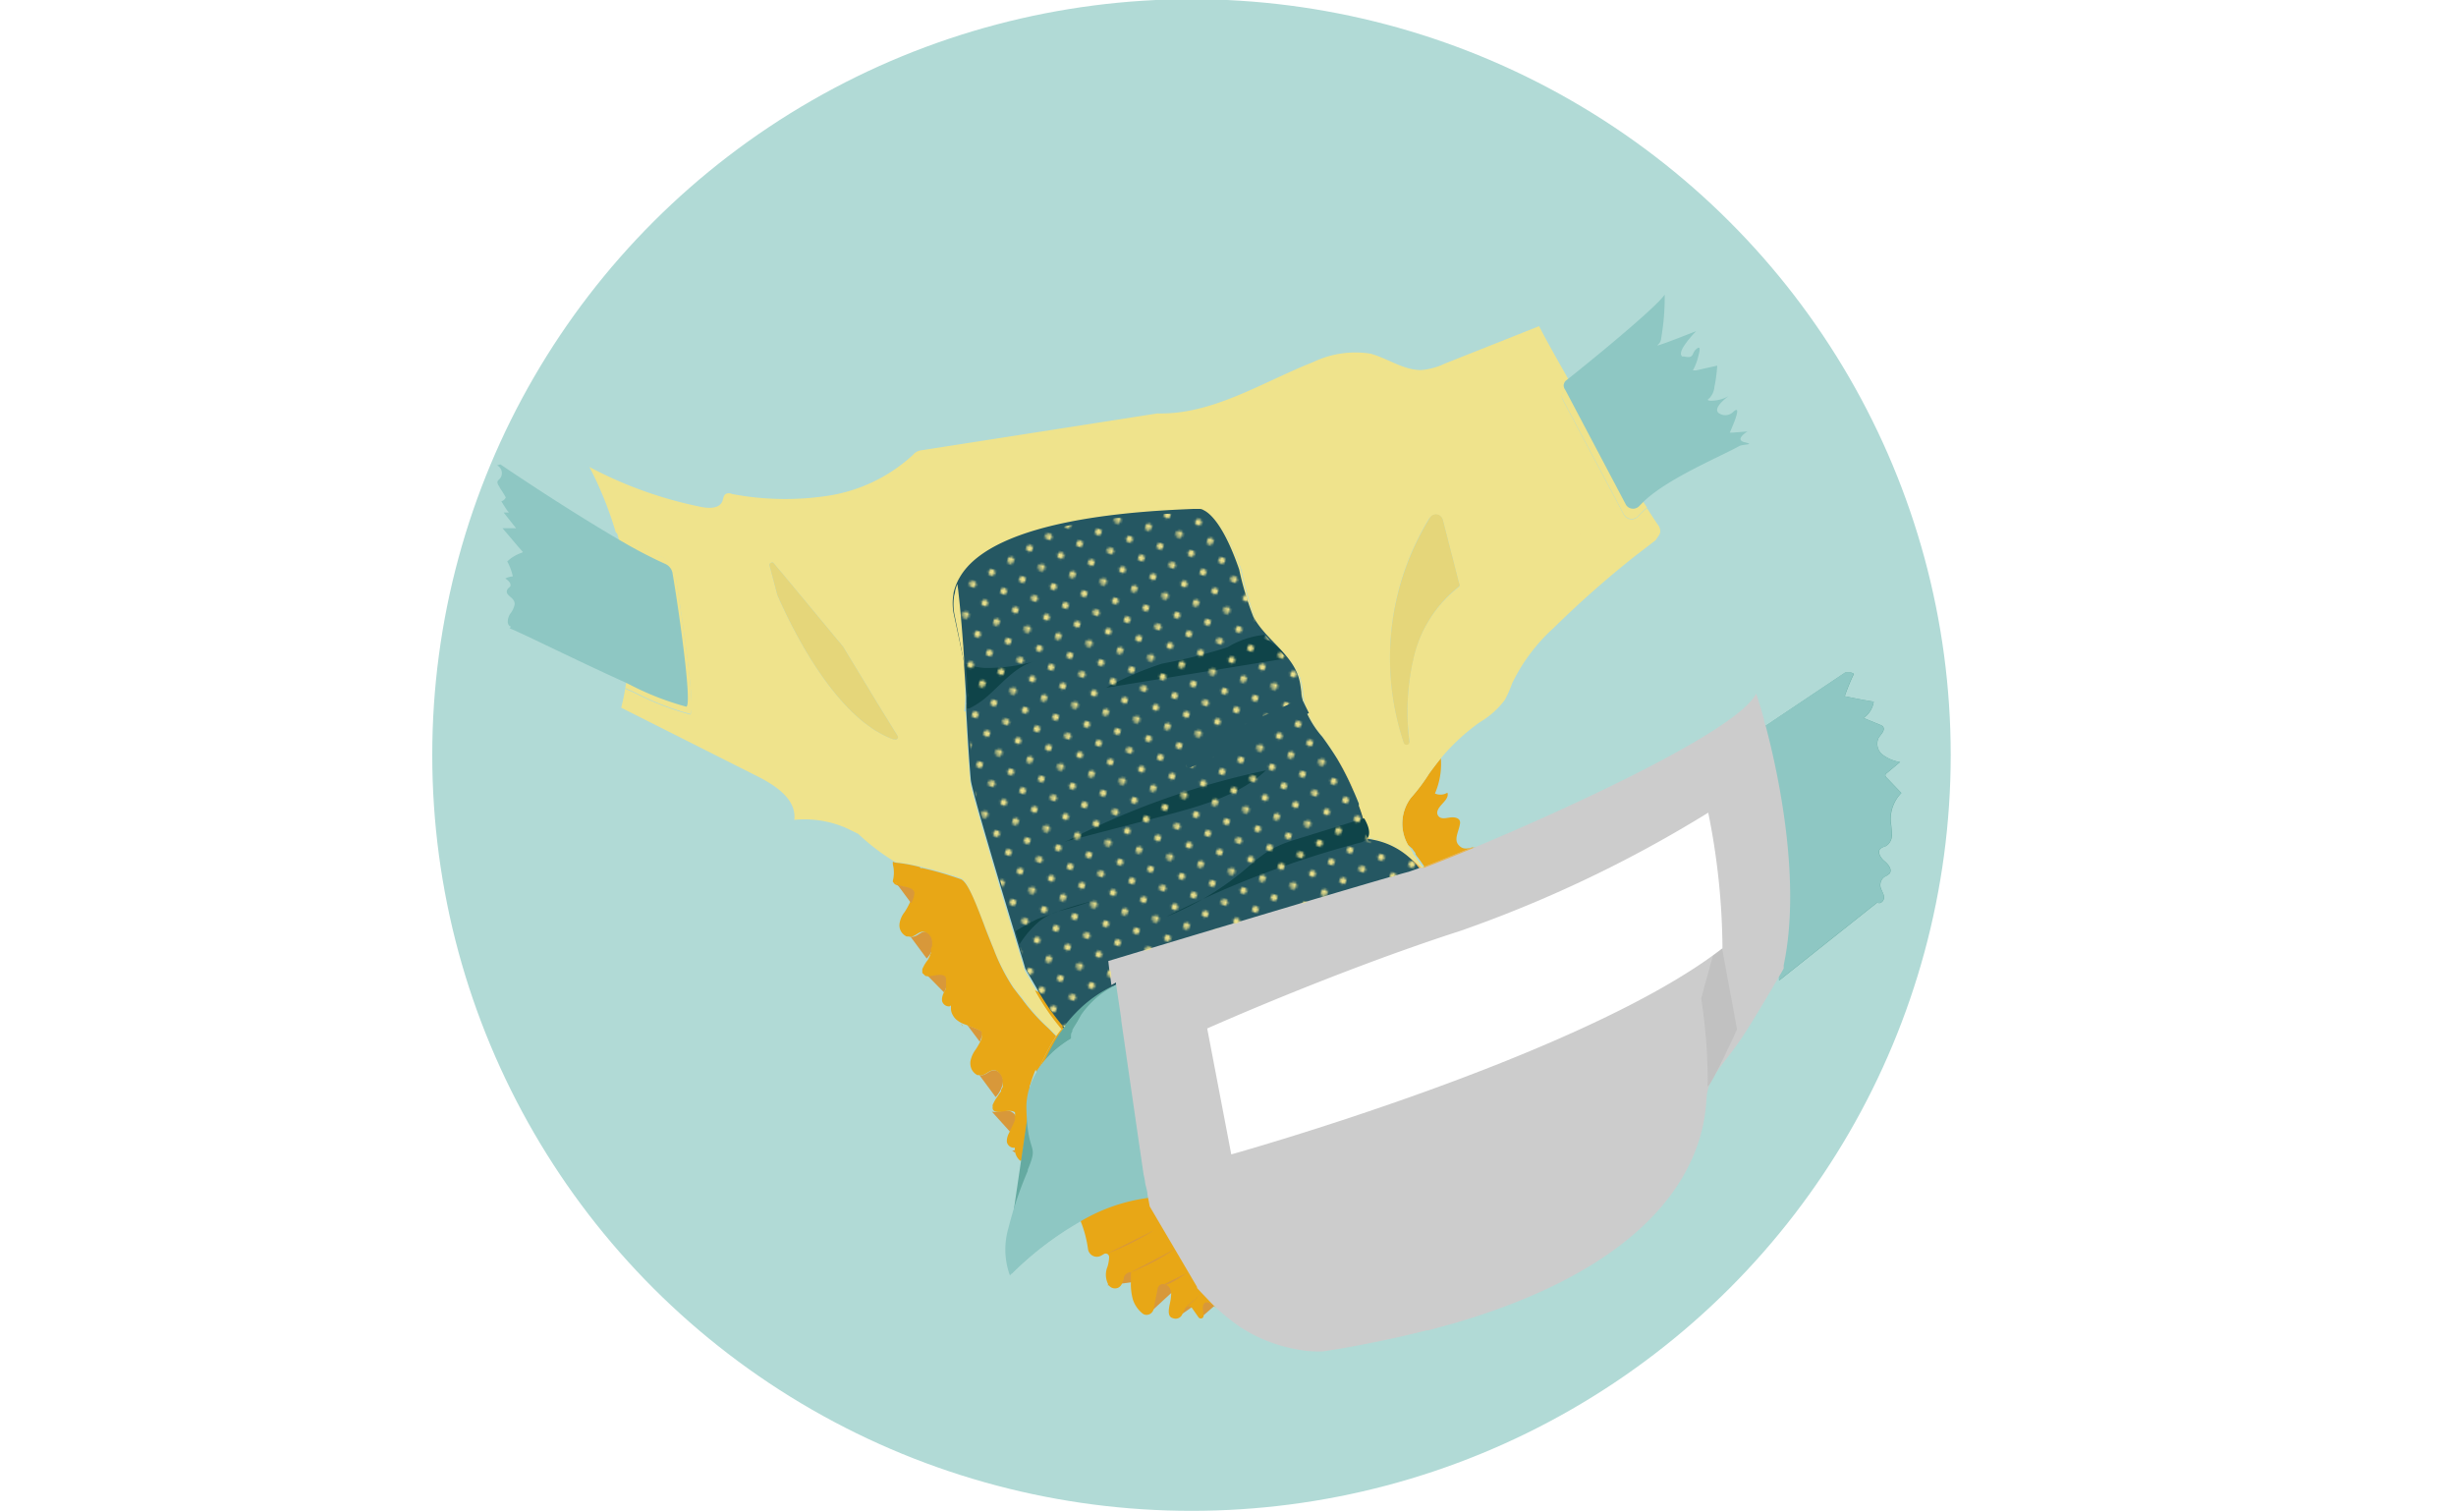
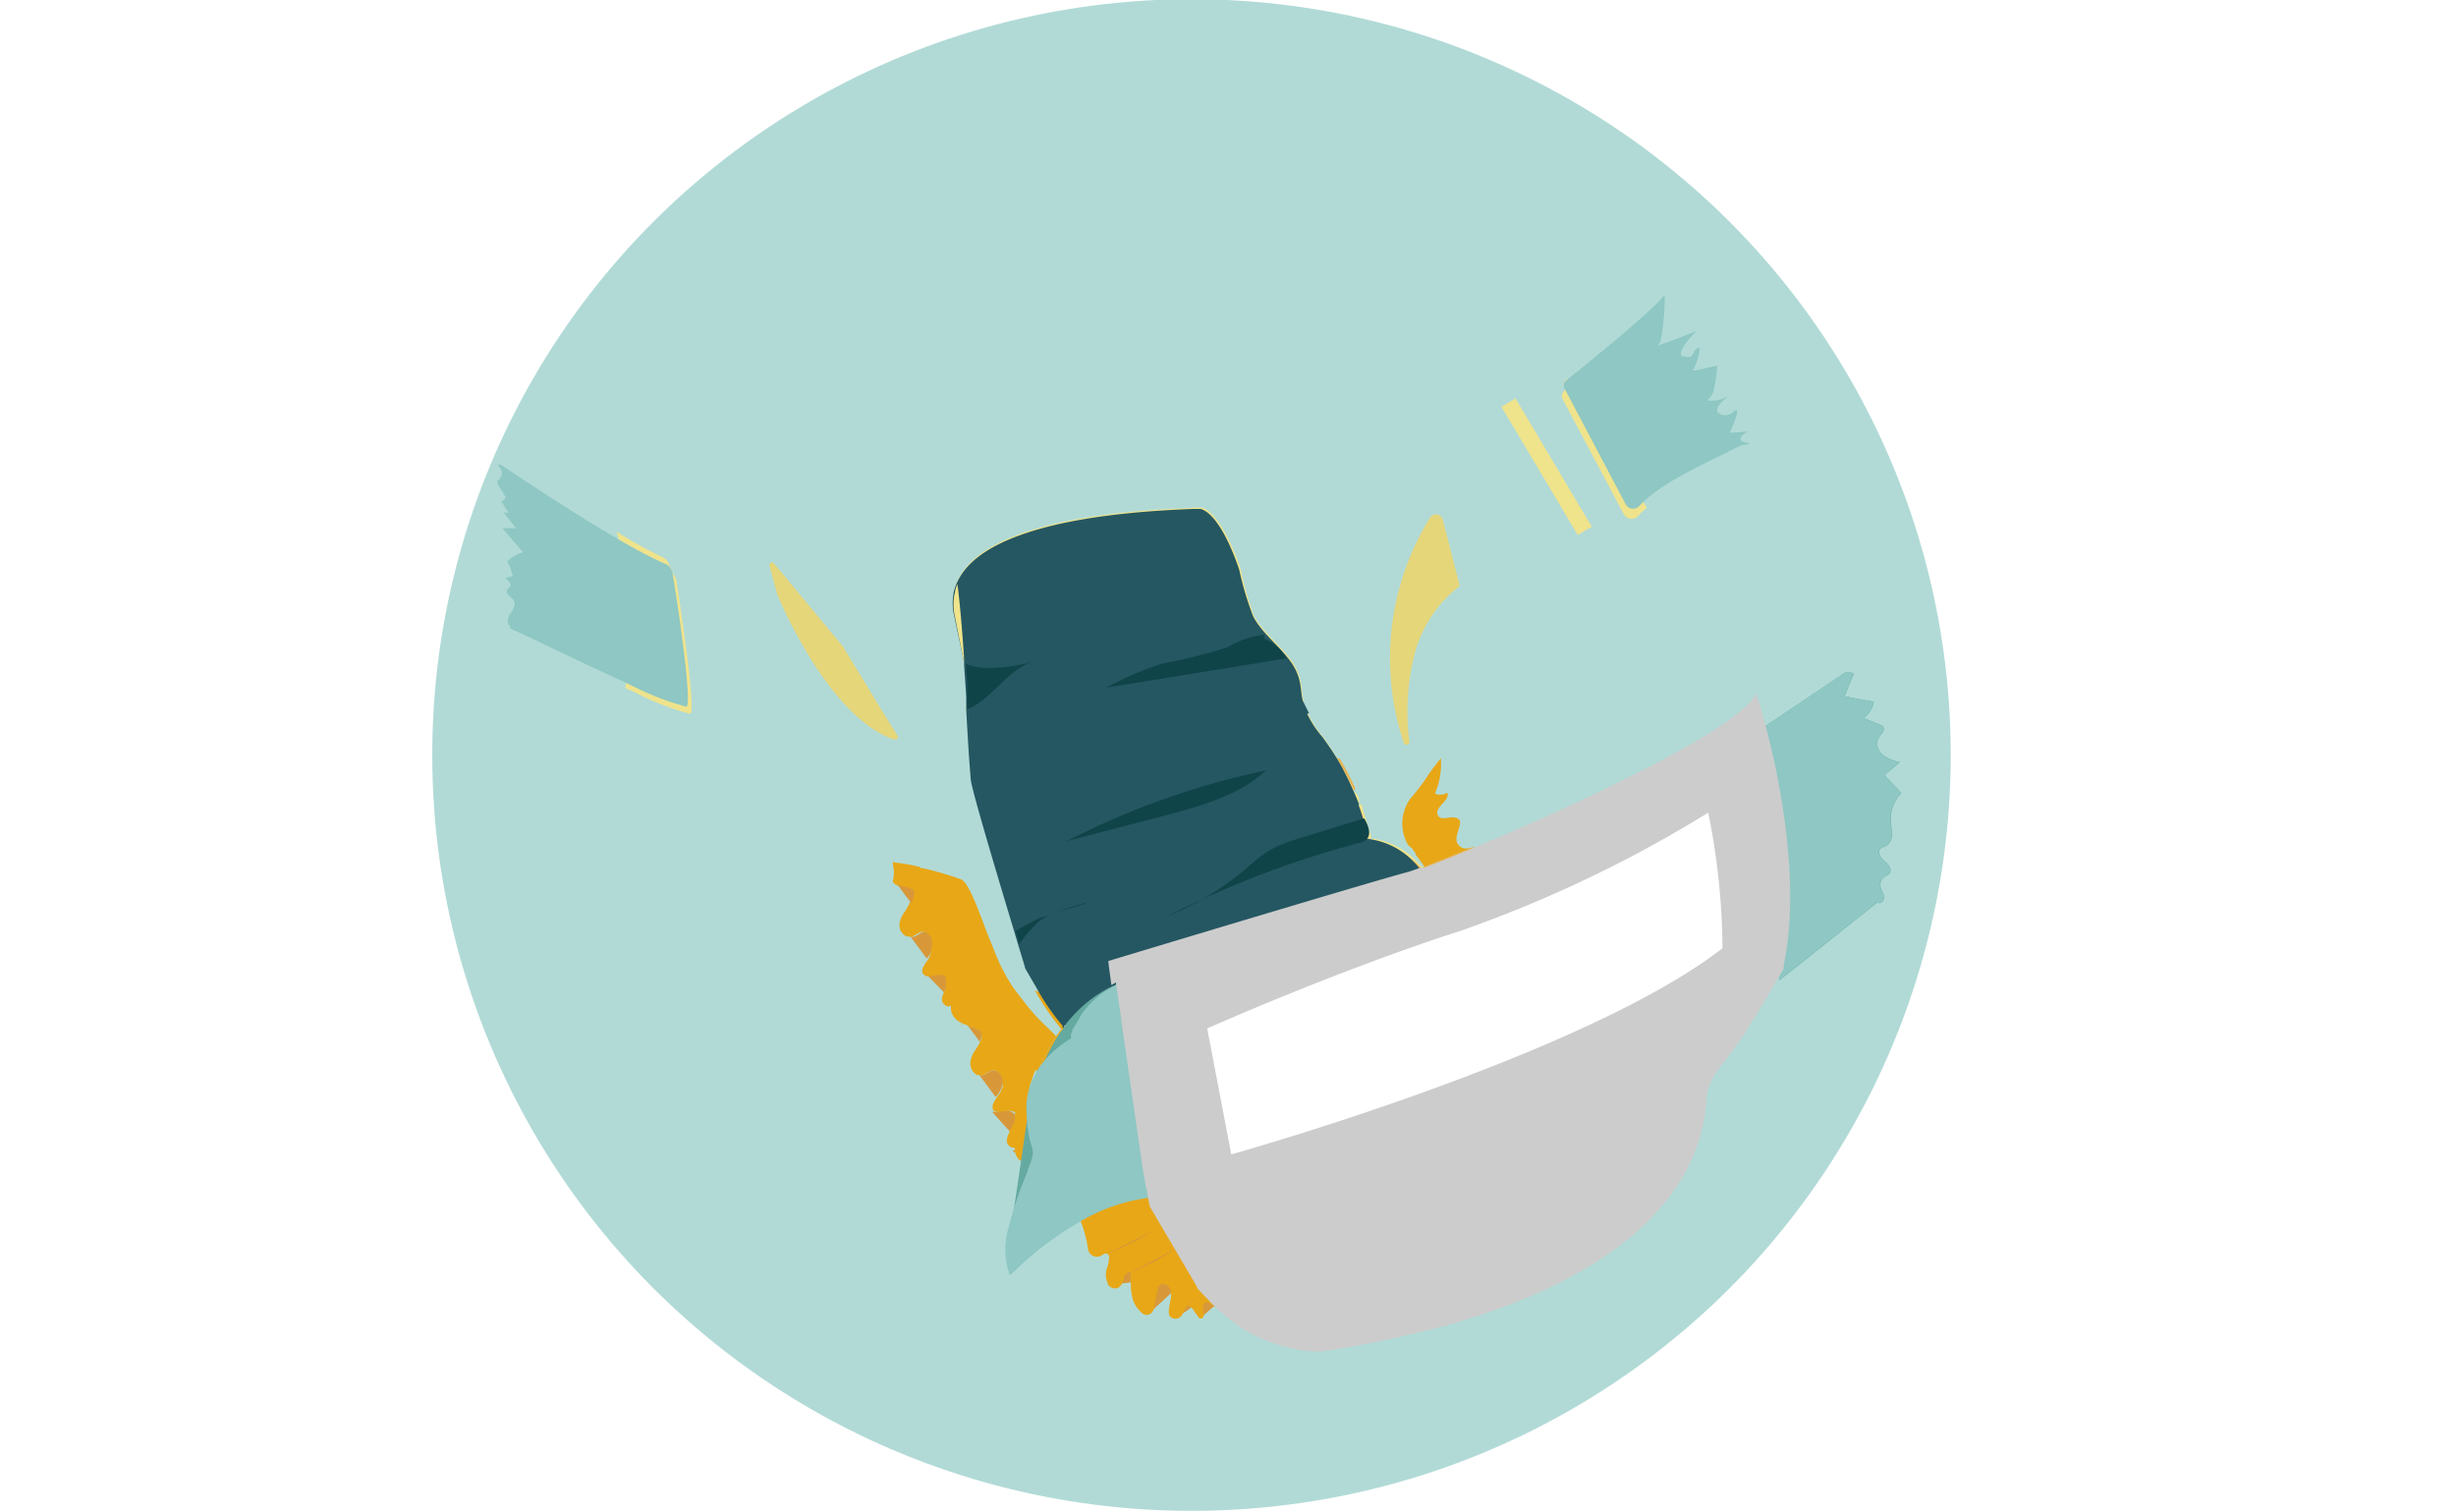
<svg xmlns="http://www.w3.org/2000/svg" viewBox="0 0 150 92.31">
  <pattern id="a" height="28.8" patternTransform="matrix(.13 .03 .03 -.13 -13.22 40.74)" patternUnits="userSpaceOnUse" viewBox="0 0 28.8 28.8" width="28.8">
    <path d="m0 0h28.8v28.8h-28.8z" fill="none" />
    <path d="m0 0h28.8v28.8h-28.8z" fill="none" />
    <path d="m28.8-1.44a1.43 1.43 0 0 1 1.44 1.44 1.44 1.44 0 1 1 -2.88 0 1.43 1.43 0 0 1 1.44-1.44z" fill="#efe38c" />
    <path d="m14.4-1.44a1.44 1.44 0 0 1 1.48 1.44 1.45 1.45 0 0 1 -1.4 1.48 1.45 1.45 0 0 1 -1.48-1.48 1.44 1.44 0 0 1 1.4-1.44z" fill="#efe38c" />
    <path d="m28.8 13a1.44 1.44 0 1 1 -1.44 1.44 1.43 1.43 0 0 1 1.44-1.44z" fill="#efe38c" />
    <path d="m14.4 13a1.44 1.44 0 1 1 -1.4 1.44 1.44 1.44 0 0 1 1.4-1.44z" fill="#efe38c" />
    <path d="m7.2 5.8a1.44 1.44 0 1 1 -1.44 1.44 1.44 1.44 0 0 1 1.44-1.44z" fill="#efe38c" />
    <path d="m21.6 5.8a1.44 1.44 0 1 1 -1.44 1.44 1.43 1.43 0 0 1 1.44-1.44z" fill="#efe38c" />
    <path d="m7.2 20.16a1.44 1.44 0 1 1 -1.44 1.44 1.43 1.43 0 0 1 1.44-1.44z" fill="#efe38c" />
    <path d="m21.6 20.16a1.44 1.44 0 1 1 -1.44 1.44 1.43 1.43 0 0 1 1.44-1.44z" fill="#efe38c" />
    <path d="m0-1.44a1.43 1.43 0 0 1 1.44 1.44 1.46 1.46 0 0 1 -1.44 1.44 1.43 1.43 0 0 1 -1.44-1.44 1.43 1.43 0 0 1 1.44-1.44z" fill="#efe38c" />
    <path d="m0 13a1.43 1.43 0 0 1 1.44 1.4 1.45 1.45 0 0 1 -1.44 1.4 1.44 1.44 0 0 1 -1.44-1.4 1.43 1.43 0 0 1 1.44-1.4z" fill="#efe38c" />
    <path d="m28.8 27.36a1.46 1.46 0 0 1 1.44 1.44 1.43 1.43 0 0 1 -1.44 1.44 1.43 1.43 0 0 1 -1.44-1.42 1.43 1.43 0 0 1 1.44-1.46z" fill="#efe38c" />
-     <path d="m14.4 27.36a1.46 1.46 0 0 1 1.44 1.44 1.43 1.43 0 0 1 -1.44 1.44 1.44 1.44 0 0 1 0-2.88z" fill="#efe38c" />
+     <path d="m14.4 27.36z" fill="#efe38c" />
    <path d="m0 27.36a1.46 1.46 0 0 1 1.44 1.44 1.43 1.43 0 0 1 -1.44 1.44 1.43 1.43 0 0 1 -1.44-1.42 1.43 1.43 0 0 1 1.44-1.46z" fill="#efe38c" />
  </pattern>
  <ellipse cx="72.77" cy="46.11" fill="#b1dad6" rx="46.37" ry="46.16" />
  <path d="m60.81 67-1-1.35c.44.12.62-.42 1.07-.25a.68.68 0 0 1 .39.59 1.74 1.74 0 0 1 -.46 1.01z" fill="#d8983a" />
  <path d="m56.6 58.54-1-1.35c.44.12.62-.42 1.07-.26a.69.69 0 0 1 .39.6 1.84 1.84 0 0 1 -.46 1.01z" fill="#d8983a" />
  <path d="m57.78 60.32a.71.71 0 0 1 -.13.28l-1.12-1.14c.3.09.86-.17 1.18 0s.19.59.07.86z" fill="#d8983a" />
  <path d="m108.67 59.88 6-4.77c.17.15.43-.11.4-.34s-.18-.41-.22-.63a.61.61 0 0 1 .25-.59 1.27 1.27 0 0 0 .31-.2c.18-.25-.08-.57-.31-.76s-.46-.55-.25-.76a1 1 0 0 1 .32-.15.77.77 0 0 0 .38-.7 7.38 7.38 0 0 0 -.07-.81 2.29 2.29 0 0 1 .65-1.74l-.89-.93a.24.24 0 0 1 -.09-.15c0-.06.06-.11.11-.15l.79-.66a2.42 2.42 0 0 1 -1.08-.46.85.85 0 0 1 -.24-1c.14-.23.44-.48.28-.7a.39.39 0 0 0 -.19-.12l-1-.41a1.46 1.46 0 0 0 .62-1c-.59-.09-1.18-.21-1.77-.33a12.52 12.52 0 0 1 .56-1.36.37.37 0 0 0 -.28-.09h-.25l-5.22 3.5z" fill="#65aaa1" />
  <path d="m108.65 59.88 6-4.77c.17.15.43-.11.41-.34s-.19-.41-.23-.63a.62.62 0 0 1 .26-.59 1.21 1.21 0 0 0 .3-.2c.19-.25-.08-.57-.31-.76s-.46-.55-.25-.76a1.21 1.21 0 0 1 .33-.15.77.77 0 0 0 .37-.7 5.54 5.54 0 0 0 -.07-.81 2.26 2.26 0 0 1 .66-1.74l-.9-.93a.19.19 0 0 1 -.08-.15.22.22 0 0 1 .1-.15l.8-.66a2.42 2.42 0 0 1 -1.08-.46.85.85 0 0 1 -.24-1c.14-.23.43-.48.27-.7a.39.39 0 0 0 -.19-.12l-1-.41a1.47 1.47 0 0 0 .63-1c-.6-.09-1.19-.21-1.77-.33a10.74 10.74 0 0 1 .55-1.36.37.37 0 0 0 -.28-.09h-.24l-5.23 3.5z" fill="#8ec7c3" />
  <path d="m73.65 31.13h-.12l-.51.2-11.19 4.5-3 .17h-.51a2 2 0 0 1 .13-.41c0-.12.11-.25.17-.37 2-3.67 11.31-4.09 14.24-4.2h.44a.6.6 0 0 1 .35.11z" fill="#efe38c" />
  <path d="m90 51.72c-1.22.52-2.26.94-3 1.21l-.26-.37-.06-.08-.07-.1-.09-.11-.07-.11v-.06l-.12-.16-.08-.12-.25-.21a2.61 2.61 0 0 1 .16-2.87 11.37 11.37 0 0 0 1.14-1.52c.23-.31.46-.62.7-.91a4.55 4.55 0 0 1 -.36 2.15.82.82 0 0 0 .76-.05c.09.26-.14.49-.33.7s-.39.47-.24.7.44.16.7.12.56 0 .63.21a.38.38 0 0 1 0 .21c-.07.43-.37.91-.09 1.24s.51.21.84.2z" fill="#e8a716" />
  <path d="m82.71 48.26h-.44c-.18 0-.39-.09-.42-.27s.15-.36.32-.47c-.19-.18-.51-.11-.7-.23a.54.54 0 0 1 -.21-.73.55.55 0 0 1 .16-.18l-.16-.28.46.22h.1a15.39 15.39 0 0 1 .94 1.8v.11z" fill="#e7b351" />
  <path d="m83.43 50.3h-.11l-.41-.15-.7-.23c0-.19.22-.26.39-.34a1 1 0 0 0 .46-.42v-.06.11c.11.32.23.64.32 1v.09a.75.75 0 0 1 0 .16s0 0 0-.06z" fill="#e7b351" />
  <path d="m91.07 53.23c-1.07.58-2.42.26-3.54.7a2.51 2.51 0 0 1 -.46.16.49.49 0 0 1 -.49-.18 1 1 0 0 1 -.11-.42 1 1 0 0 0 -.18-.31h-.07a.83.83 0 0 0 -.62-.23c-.22 0-.47.13-.65 0s-.13-.56-.3-.79-.5-.2-.77-.18-.63 0-.7-.3a.42.42 0 0 1 0-.27.28.28 0 0 1 0-.12 4.12 4.12 0 0 1 .33-.62v-.06.15c0 .17.09.34.13.52a4.57 4.57 0 0 1 3.16 1.69h.07c.7-.28 1.77-.7 3-1.21h.12a.66.66 0 0 1 .5.19.82.82 0 0 1 .15.33c.19.3.3.63.43.95z" fill="#e7b351" />
-   <path d="m101.4 32.44a.64.64 0 0 0 -.16-.41c-.22-.33-.44-.66-.65-1a4.68 4.68 0 0 0 -.56.53.54.54 0 0 1 -.76 0 .58.58 0 0 1 -.11-.15l-3.72-7a.4.4 0 0 1 .1-.51l.08-.06-.07-.12a.4.4 0 0 1 .11-.5l.11-.09c-.6-1.07-1.2-2.1-1.77-3.21l-5.77 2.29a4.06 4.06 0 0 1 -1.44.39c-1.09 0-2-.7-3.08-1a5.94 5.94 0 0 0 -3.5.51c-3.14 1.24-6.13 3.21-9.48 3.14h-.06l-14.41 2.25a.77.77 0 0 0 -.5.28 9.86 9.86 0 0 1 -5.21 2.5 17.35 17.35 0 0 1 -5.84-.11.45.45 0 0 0 -.39 0c-.14.09-.14.3-.21.46-.19.44-.81.42-1.28.33a25.06 25.06 0 0 1 -6.83-2.44 22.2 22.2 0 0 1 1.61 4 28.84 28.84 0 0 0 2.77 1.48.83.83 0 0 1 .48.61.8.8 0 0 1 .22.44.85.85 0 0 1 .23.45c.27 1.73 1.22 7.94.84 8.14a17.23 17.23 0 0 1 -3.41-1.33l-.56-.25a11.36 11.36 0 0 1 -.24 1.16l8.34 4.2c1.1.56 2.38 1.4 2.23 2.65a6.41 6.41 0 0 1 3.06.45c.28.12.56.27.84.4a13.34 13.34 0 0 0 2.21 1.69.51.51 0 0 0 .24.07 9.34 9.34 0 0 1 1.4.26 24.85 24.85 0 0 1 2.42.7c.4.16.86 1.37 1.4 2.75.2.51.4 1 .61 1.56a12.19 12.19 0 0 0 1.17 2.27 6.34 6.34 0 0 0 .55.7 11.73 11.73 0 0 0 1.69 1.9l.46.47c.09-.14.2-.28.3-.42v-.09a14 14 0 0 1 -1.61-2.36l-.66-1.14-.42-1.4c-.09-.26-.16-.53-.25-.81-1.14-3.8-2.6-8.71-2.66-9.32-.12-1.4-.21-2.87-.28-4.3h-.1a6.85 6.85 0 0 0 .07-.78v-2-.09l-.65-3.06a3.38 3.38 0 0 1 0-1.1.56.56 0 0 1 .05-.28 2.83 2.83 0 0 1 .14-.41 2.48 2.48 0 0 1 .17-.37c2.08-3.7 11.35-4.12 14.28-4.23h.44a.62.62 0 0 1 .35.12c.43.26 1.21 1.07 2.1 3.57a19.66 19.66 0 0 0 .82 2.91c.75 1.4 2.4 2.27 2.8 3.8.15.55.14 1.13.29 1.67a6.24 6.24 0 0 0 1.06 1.8c.31.42.59.85.86 1.29l.08.15a17.08 17.08 0 0 1 .94 1.8v.11a.59.59 0 0 1 .32.65.17.17 0 0 1 0 .1v.11c.12.33.23.65.33 1v.08s0 .11.05.16v.06.15c0 .17.09.35.13.52a4.62 4.62 0 0 1 3.27 1.72h.07l-.26-.37-.06-.09-.07-.1-.09-.11-.07-.1v-.07a1 1 0 0 1 -.12-.16l-.06-.11-.12-.18a2.61 2.61 0 0 1 .16-2.87 11.37 11.37 0 0 0 1.14-1.52c.23-.31.46-.62.7-.91a12.53 12.53 0 0 1 2.39-2.21 5.2 5.2 0 0 0 1.52-1.36 7 7 0 0 0 .44-1 11 11 0 0 1 2.56-3.41 60.88 60.88 0 0 1 5-4.41l1.21-.93c.1-.18.28-.34.28-.55zm-46.79 12.73c-4.07-1.4-7-8.58-7.13-8.82l-.48-1.82a.13.13 0 0 1 .1-.16.11.11 0 0 1 .13 0l.7.83 3.56 4.29 2.13 3.51 1.18 1.91a.15.15 0 0 1 -.19.23zm32.73-13.54a.42.42 0 0 1 .59-.13.46.46 0 0 1 .19.26l1 3.9a.16.16 0 0 1 0 .17 7.72 7.72 0 0 0 -2.75 4.17 14.45 14.45 0 0 0 -.29 5.28.18.18 0 0 1 -.17.18.18.18 0 0 1 -.17-.11 16.3 16.3 0 0 1 1.6-13.77z" fill="#efe38c" />
  <path d="m87 53h-.06-.14a6.43 6.43 0 0 0 -3-1.7l-.13-.44-.07-.24-.09-.3-.07-.22-.24-.8v-.13a9 9 0 0 1 -1.71-1.17c-1.16-1-2.3-2-3.4-3.12-.2-.2-.41-.41-.6-.64a4.05 4.05 0 0 1 -.58-.84 7.21 7.21 0 0 1 -.52-1.77c-.06-.3-.13-.6-.19-.9-.11-.5-.24-1-.37-1.49a49.45 49.45 0 0 0 -2.72-7.78 2.06 2.06 0 0 0 -.12-.26l-.12-.2h.44a.62.62 0 0 1 .35.12c.43.26 1.21 1.07 2.1 3.57a19.66 19.66 0 0 0 .82 2.91c.75 1.4 2.4 2.27 2.8 3.8.15.55.14 1.13.29 1.67a6.24 6.24 0 0 0 1.13 1.93c.31.42.59.85.86 1.29l.08.15a17.08 17.08 0 0 1 .94 1.8v.11a.59.59 0 0 1 .32.65.17.17 0 0 1 0 .1v.11c.12.33.23.65.33 1v.08s0 .11.05.16v.06.15c0 .17.09.35.13.52a4.62 4.62 0 0 1 3.27 1.72h.07s.15.1.15.1z" fill="#efe38c" />
  <path d="m100.59 31a4.68 4.68 0 0 0 -.56.53.54.54 0 0 1 -.76 0 .58.58 0 0 1 -.11-.15l-3.72-7a.4.4 0 0 1 .1-.51l.08-.06-.07-.12a.4.4 0 0 1 .11-.5l.11-.09.23.4q2.1 3.63 4.35 7.13z" fill="#efe38c" />
  <g fill="#d8983a">
    <path d="m59.84 63.62-.75-1 .44.16a4.66 4.66 0 0 1 .47.22 1.72 1.72 0 0 1 -.16.62z" />
    <path d="m62.06 68.64-.38.47-1.1-1.22c.3.09.86-.17 1.18 0s.41.49.3.75z" />
    <path d="m67.65 78.5 1.96-.26-.43-.87-1.06.03z" />
    <path d="m70.15 80.24 1.56-1.44-.21-.57-1.05.03z" />
    <path d="m73.32 80.49 1.54-1.34-.22-.57-1.05.03z" />
    <path d="m72.03 80.36 1.38-.96-.16-.86-1.05.02z" />
    <path d="m62 70.4-.19-.14a.22.22 0 0 0 .26-.14.68.68 0 0 0 -.07.28z" />
  </g>
  <path d="m56.47 53.16-.12-.16a1.58 1.58 0 0 1 .12.16z" fill="#efe38c" />
  <path d="m41.7 42.72a16.9 16.9 0 0 1 -3.41-1.33c.14-.81.27-1.62.28-1.77a16 16 0 0 0 -.21-3.91v-.23c-.12-.66-.26-1.31-.43-2a.71.71 0 0 0 -.07-.26l-.09-.37-.11-.38a25.88 25.88 0 0 0 2.76 1.53.8.8 0 0 1 .47.61.68.68 0 0 0 0 .3c.33 2.01 1.19 7.6.81 7.81z" fill="#efe38c" />
  <path d="m65 65.16a.91.91 0 0 1 -.07.14l-.09.12a.68.68 0 0 1 -.38.16h-.18a1.52 1.52 0 0 1 -.55-.16l-.13-.06h-.06a12.72 12.72 0 0 1 1-2l.06-.09.15-.22.14-.2.06-.08.07-.09a14.18 14.18 0 0 1 -1.62-2.37c-.37-.63-.65-1.14-.65-1.14-.13-.42-.28-.89-.42-1.4-.09-.26-.17-.53-.25-.8-1.15-3.81-2.6-8.71-2.67-9.32-.11-1.4-.2-2.87-.28-4.31h-.13c0-.25.06-.51.07-.77l-.17-2v-.09-.29c-.09-1.4-.2-2.8-.36-4.2l-.05-.35a2.53 2.53 0 0 1 .18-.37l.2.7c.18.57.35 1.15.5 1.71.28 1 .48 2 .7 3l.32 1.75c.11.63.23 1.26.36 1.88q1.25 5.99 2.73 11.83a.15.15 0 0 0 0 .12c.28 1.06.56 2.1.85 3.17.14.49.27 1 .39 1.45a17 17 0 0 1 .33 1.73v.29.82.42a2.22 2.22 0 0 1 -.07.64 1.29 1.29 0 0 1 .02.38z" fill="#efe38c" />
  <path d="m63.35 65.54a.84.84 0 0 1 .09-.23 13.42 13.42 0 0 1 1-1.94l.06-.09-.46-.47a11.81 11.81 0 0 1 -1.63-1.81c-.17-.21-.35-.45-.54-.7a11.88 11.88 0 0 1 -1.17-2.3c-.21-.52-.41-1-.61-1.55-.53-1.4-1-2.59-1.4-2.75a20.28 20.28 0 0 0 -2.42-.7v.06l.06.07s-.06-.08-.09-.11l-.06-.07a9.58 9.58 0 0 0 -1.4-.26.55.55 0 0 1 -.25-.07v.17a2 2 0 0 1 0 1v.06l.11.14c.29.2 1 .13 1.06.55a.6.6 0 0 1 0 .19s0 .09-.06.15v.1l-.08.16a4.4 4.4 0 0 1 -.31.56 1.48 1.48 0 0 0 -.31.7.81.81 0 0 0 0 .22.75.75 0 0 0 .43.57h.1c.44.12.62-.42 1.07-.26a.69.69 0 0 1 .39.6v.09.13a1.59 1.59 0 0 1 -.07.2v.08s0 .06 0 .09a.41.41 0 0 0 0 .09l-.06.07a.56.56 0 0 1 0 .08l-.13.26a2.33 2.33 0 0 0 -.34.57v.23l.19.18c.3.09.86-.18 1.18 0a.36.36 0 0 1 .08.15.14.14 0 0 1 0 .09v.32.16c0 .08-.08.18-.12.27a1.12 1.12 0 0 0 -.12.35.67.67 0 0 0 0 .2.44.44 0 0 0 .37.32h.09a.18.18 0 0 0 .08-.07v.15.06a.77.77 0 0 0 .11.39.92.92 0 0 0 .27.32 1.62 1.62 0 0 0 .36.21l.19.07.43.17a3 3 0 0 1 .51.24.54.54 0 0 1 0 .18v.06a.14.14 0 0 1 0 .12v.08l-.05.11a4.48 4.48 0 0 1 -.32.56 1.69 1.69 0 0 0 -.31.7.88.88 0 0 0 0 .23.78.78 0 0 0 .43.62h.1c.42.09.61-.42 1.05-.27a.75.75 0 0 1 .39.6v.22.09a.36.36 0 0 1 0 .09 1723815931204.61 1723815931204.61 0 0 0 -.1.18.59.59 0 0 1 0 .08l-.06.08-.06.08-.06.1a2.84 2.84 0 0 0 -.33.56.28.28 0 0 0 0 .13.2.2 0 0 0 0 .11.21.21 0 0 0 .18.17c.3.1.86-.17 1.18.05v.06a.11.11 0 0 1 0 .08.08.08 0 0 1 0 .07.29.29 0 0 1 0 .13v.07.08s-.24.52-.24.52l-.13.27a1.09 1.09 0 0 0 -.12.36.61.61 0 0 0 0 .19.44.44 0 0 0 .36.33h.12v.09a.93.93 0 0 0 .32.7h.09l.42-2.88.08-.19v-.78-.28-.14-.1-.18l.05-.14a7.16 7.16 0 0 1 .31-.86zm-4.65-3 .11.14a.26.26 0 0 1 -.11-.17z" fill="#e8a716" />
  <path d="m58.81 62.65a.36.36 0 0 1 -.11-.14z" fill="#e7b351" />
  <path d="m56.35 53h-.07z" fill="#e7b351" />
  <path d="m74.55 79.81a.36.36 0 0 1 -.25 0h-.11a1.6 1.6 0 0 0 -.38-.26.34.34 0 0 0 -.2 0c-.25.14-.11.54-.1.82a.17.17 0 0 1 -.2.15.16.16 0 0 1 -.11-.07l-.4-.57a.23.23 0 0 0 -.21-.1h-.06a.26.26 0 0 0 -.13.1 4.5 4.5 0 0 0 -.22.44.44.44 0 0 1 -.55.18c-.34-.08-.25-.55-.19-.85a3.3 3.3 0 0 0 .09-.63.77.77 0 0 0 -.09-.36.44.44 0 0 0 -.2-.18.24.24 0 0 0 -.14-.05.28.28 0 0 0 -.18 0 .4.4 0 0 0 -.23.33l-.24 1.21a.44.44 0 0 1 -.52.32.4.4 0 0 1 -.18-.1 1.81 1.81 0 0 1 -.56-.83 3.52 3.52 0 0 1 -.12-1.07v-.47a.17.17 0 0 0 0-.12.2.2 0 0 0 -.11 0 .49.49 0 0 0 -.32.31c0 .13-.08.27-.12.39a.49.49 0 0 1 -.24.25.48.48 0 0 1 -.56-.15 1.27 1.27 0 0 1 -.08-1.14 2.27 2.27 0 0 0 .1-.58.23.23 0 0 0 -.08-.18.21.21 0 0 0 -.26 0l-.14.08a.54.54 0 0 1 -.74-.2.48.48 0 0 1 -.07-.2 7.15 7.15 0 0 0 -.45-1.7 5.29 5.29 0 0 0 -1.56-2.35l-.11-.09a4 4 0 0 0 -1-.55l-.33-.16h-.11a2 2 0 0 1 -.47-.26l.42-2.88.14-.94.02-.35v-.14-.1-.18-.14s.1-.33.32-.86a.57.57 0 0 1 .09-.22 13.13 13.13 0 0 1 1-1.93l.06-.09c.09-.14.2-.28.3-.42l.06-.07a14.18 14.18 0 0 1 -1.62-2.37l.11.05a1.79 1.79 0 0 1 .84.7c.06.11.25 0 .44-.16s.6-.54.55-.36.88.61.87.74v.2a1.31 1.31 0 0 0 .07.44v.08a.26.26 0 0 0 .16.13 6 6 0 0 1 -.36.6l-.07.12-.26.4-.14.21-.44.7c-.3.47-.58 1-.82 1.4a.37.37 0 0 0 0 .11 2.42 2.42 0 0 0 -.4 1.28 3.56 3.56 0 0 0 .6 1.14c.83 1.19 4.2 2.54 5.21 3.57a3.2 3.2 0 0 1 .49.61 3.43 3.43 0 0 1 .25.7 2.43 2.43 0 0 0 .69 1.4l.08.09a3.92 3.92 0 0 0 .32.25 2.55 2.55 0 0 1 1.14 1.22v.07a.86.86 0 0 0 .15.32.71.71 0 0 0 .47.14 2.7 2.7 0 0 1 1.71.87 1 1 0 0 0 -.56 1.12v.14c.09.2.24.36.31.56a.67.67 0 0 1 0 .2.33.33 0 0 1 -.07.29z" fill="#e8a716" />
  <path d="m87.21 56.33c-1.08 1.73-3.22 2.4-5.2 2.92s-4.2 1-6.29 1.51c-2.29.52-4.58 1-6.88 1.47h-.31-.18l-.94.19h-.06l-1.4.35h-.24a2 2 0 0 1 -.6 0h-.21v-.12a14.1 14.1 0 0 1 -1.62-2.36l-.66-1.14c-.12-.43-.27-.9-.42-1.4q-.12-.39-.24-.81c-1.15-3.8-2.61-8.71-2.67-9.32-.12-1.4-.2-2.87-.28-4.3v-.17-.15a.09.09 0 0 0 0-.07v-.4l-.13-1.92v-.09-.07l-.65-3.06a3.32 3.32 0 0 1 0-1.09 1.36 1.36 0 0 1 .06-.29 3 3 0 0 1 .13-.36 2.69 2.69 0 0 1 .19-.38c2.1-3.68 11.42-4.07 14.27-4.19h.37a.43.43 0 0 1 .25.07c.41.19 1.25.93 2.18 3.62a19.08 19.08 0 0 0 .86 2.88c.74 1.4 2.39 2.28 2.8 3.81.15.54.13 1.11.29 1.64a6 6 0 0 0 1.13 1.9c.31.42.6.85.87 1.28a16.44 16.44 0 0 1 1 1.95c.13.28.25.57.36.85v.14c.12.31.22.63.32 1v.09a1.19 1.19 0 0 0 .07.23.84.84 0 0 0 0 .17l.12.52a4.62 4.62 0 0 1 3.1 1.69s.06.08.09.13a3.77 3.77 0 0 1 .39.64c0 .07.08.15.1.23a2.44 2.44 0 0 1 .34 1.27v.2a2.56 2.56 0 0 1 -.31.94z" fill="#255762" />
  <path d="m96.79 32.42-4.66-7.83z" fill="none" stroke="#efe38c" stroke-miterlimit="10" />
  <path d="m63.24 40.37c-1.19.3-2 1.33-2.92 2.14a5.09 5.09 0 0 1 -1.13.76h-.13v-.16-.9a8.3 8.3 0 0 0 -.06-1.31.8.8 0 0 0 0-.26c0-.09 0-.06 0-.09a4.08 4.08 0 0 0 1.1.24 10.44 10.44 0 0 0 3.14-.42z" fill="#0f4449" />
  <path d="m77.23 38.77a5.37 5.37 0 0 0 -2.26.76 32.67 32.67 0 0 1 -4 1 19.82 19.82 0 0 0 -3.41 1.47l11-1.79a2.62 2.62 0 0 0 -1.38-1.21z" fill="#0f4449" />
  <path d="m65.25 51.32a48.19 48.19 0 0 1 12.07-4.27c-1.64 1.52-3.89 2.14-6 2.71l-6.32 1.65z" fill="#0f4449" />
  <path d="m64.23 55.81-.17.08a3.3 3.3 0 0 0 -.59.38 5.94 5.94 0 0 0 -1.2 1.4c-.09-.26-.17-.53-.25-.8a12.71 12.71 0 0 1 1.4-.77c.28-.1.58-.19.81-.29z" fill="#0f4449" />
  <path d="m64.23 55.81a3.12 3.12 0 0 1 .39-.15z" fill="#0f4449" />
  <path d="m66.63 55.05a17.82 17.82 0 0 1 -2 .6q.98-.34 2-.6z" fill="#0f4449" />
  <path d="m83.23 50-4 1.24a8 8 0 0 0 -1.71.7 10 10 0 0 0 -1.29 1 17.83 17.83 0 0 1 -5 3.05 58.91 58.91 0 0 1 11.77-4.51 1 1 0 0 0 .44-.2c.35-.31.12-.89-.12-1.3z" fill="#0f4449" />
  <path d="m86.37 40.05a14.34 14.34 0 0 0 -.29 5.26.18.18 0 0 1 -.17.18.18.18 0 0 1 -.17-.11 16.3 16.3 0 0 1 1.6-13.77.42.42 0 0 1 .59-.13.46.46 0 0 1 .19.26l1 3.9a.16.16 0 0 1 0 .17 7.71 7.71 0 0 0 -2.75 4.24z" fill="#e5d67a" />
  <path d="m71.8 76.26-2.8 1.47a14.82 14.82 0 0 0 2.8-1.47z" fill="#d8983a" />
-   <path d="m72.5 77.73-1.4.7s.02.27 1.4-.7z" fill="#d8983a" />
  <path d="m73.38 79-.83.76s-.46.31.83-.76z" fill="#d8983a" />
  <path d="m70.49 75.13-2.91 1.45a16.8 16.8 0 0 0 2.91-1.45z" fill="#d8983a" />
  <path d="m55.65 55.16-.86-1.16c.29.19 1 .12 1.06.54a1.58 1.58 0 0 1 -.2.62z" fill="#d8983a" />
  <path d="m56.35 53h-.07z" fill="#e7b351" />
  <path d="m56.47 53.16-.12-.16a1.58 1.58 0 0 1 .12.16z" fill="#e7b351" />
  <path d="m54.79 54a.21.21 0 0 1 -.1-.14z" fill="#e7b351" />
  <path d="m58.81 62.65a.36.36 0 0 1 -.11-.14z" fill="#e7b351" />
  <path d="m65.38 71.03-1.04 1.11-2.57 2.76.56-3.8.6-4.12z" fill="#65aaa1" />
  <path d="m68 60.25-.16.09a5.41 5.41 0 0 0 -1.76 1.77 4.07 4.07 0 0 0 -.41.87.14.14 0 0 0 0 .09 1.61 1.61 0 0 0 -.09.29v.15l-.1.06c-.09.06-.25.15-.44.29a5.91 5.91 0 0 0 -1.56 1.63v.06a.68.68 0 0 1 .09-.22 13.22 13.22 0 0 1 1-2l.06-.09c.09-.14.2-.28.3-.42l.06-.08v-.06a9.81 9.81 0 0 1 1.01-1.12 7.82 7.82 0 0 1 2-1.36z" fill="#65aaa1" />
  <path d="m68.4 60-.08.19v.12l-.08.18-.13.3-.7 1.65v.11l-.7 1.61-.06.13-1.67 1-.47.28-.19.11-1.14.7s.1-.34.31-.86v-.06a6.09 6.09 0 0 1 1.51-1.62 4 4 0 0 1 .44-.29l.09-.06v-.15a1.61 1.61 0 0 1 .09-.29.14.14 0 0 1 0-.09 4 4 0 0 1 .44-.85 5.42 5.42 0 0 1 1.76-1.74l.16-.1.16-.08h.1z" fill="#65aaa1" />
  <path d="m41.31 35.46a.85.85 0 0 0 -.23-.45.84.84 0 0 0 -.22-.44.83.83 0 0 0 0 .3c.32 2.05 1.18 7.64.8 7.85a16.9 16.9 0 0 1 -3.41-1.33v.31s-.05.22-.06.32l.56.25a16.64 16.64 0 0 0 3.41 1.33c.37-.2-.58-6.4-.85-8.14zm17.57 4.76c-.09-1.4-.2-2.8-.36-4.2l-.05-.35a3.1 3.1 0 0 0 -.13.4 1.5 1.5 0 0 1 -.06.29 3.38 3.38 0 0 0 0 1.1l.6 3zm6.12 22.41v.09l.06-.07z" fill="#efe38c" />
  <path d="m65 62.68-.07.09-.07.09-.13.19-.15.22q.14-.21.3-.42l.05-.08z" fill="#efe38c" />
  <path d="m54.61 45.17c-4.07-1.4-7-8.58-7.13-8.82l-.48-1.82a.13.13 0 0 1 .1-.16.11.11 0 0 1 .13 0l.7.83 3.56 4.29 2.13 3.51 1.18 1.91a.15.15 0 0 1 -.19.23z" fill="#e5d67a" />
  <path d="m35.36 32.13 5 5.7s.53-3.43-5-5.7z" fill="#65aaa1" />
  <path d="m41.92 43.16a17.26 17.26 0 0 1 -3.4-1.32l-.28-.14c-2.8-1.26-6.3-3-7-3.28l-.12-.06.09-.09c-.29-.09-.22-.51-.06-.77a1.42 1.42 0 0 0 .28-.58.39.39 0 0 0 -.05-.24.7.7 0 0 0 -.18-.2c-.14-.13-.29-.24-.24-.41s.17-.18.22-.29a0 0 0 0 0 0-.05c0-.16-.16-.3-.32-.4a1.22 1.22 0 0 1 .46-.13 3.34 3.34 0 0 0 -.34-.91 2.32 2.32 0 0 1 .85-.52l.11-.05-.34-.39-.54-.64-.37-.43h.83l-.42-.53-.34-.43h.32l-.15-.19-.31-.49a.46.46 0 0 0 .27-.24 5.55 5.55 0 0 0 -.29-.48c-.1-.15-.1-.18-.16-.27a.33.33 0 0 1 -.06-.19c0-.09.09-.14.15-.21a.47.47 0 0 0 .12-.32v-.07a.54.54 0 0 0 -.29-.42l.2-.06s3.9 2.65 7.18 4.56l.12.07a28.76 28.76 0 0 0 2.75 1.44.76.76 0 0 1 .47.61c.3 1.72 1.22 7.96.84 8.12z" fill="#8ec7c3" />
  <path d="m106.23 27.24c-1.08.61-4.44 2-5.88 3.43l-.21.21a.52.52 0 0 1 -.74.06.48.48 0 0 1 -.12-.16l-3.66-6.93-.07-.12a.4.4 0 0 1 .11-.5l.11-.09c1.27-1 5.41-4.38 5.9-5.15a14.4 14.4 0 0 1 -.22 2.7.52.52 0 0 1 -.19.36c-.09.06 0 .05.14 0 .55-.17 2.1-.8 2.19-.82a5.71 5.71 0 0 0 -.76.93c-.16.26-.24.51-.08.61h.1c.7.16.41-.25.83-.51.22-.13.11.26 0 .66s-.29.7-.29.7h.19l1.3-.29a9.5 9.5 0 0 1 -.17 1.29 1.15 1.15 0 0 1 -.31.7c-.19.12-.06.16.17.15a2.19 2.19 0 0 0 .91-.23c.4-.24-.7.43-.6.85a.23.23 0 0 0 .13.16.68.68 0 0 0 .85-.1c.37-.33.24.12.08.57l-.29.7h.17l.91-.07s-.84.5-.17.66-.1.11-.33.23z" fill="#8ec7c3" />
  <path d="m70.4 73.05h-.13a10.91 10.91 0 0 0 -4.27 1.49 20.38 20.38 0 0 0 -4.2 3.24 4.61 4.61 0 0 1 -.09-2.89 21.47 21.47 0 0 1 1.17-3.5v-.07c.7-1.69 0-.8-.07-3.63a4.69 4.69 0 0 1 0-.75 6 6 0 0 1 .15-.61 5.42 5.42 0 0 1 .22-.56c.08-.15.16-.3.25-.44a5.8 5.8 0 0 1 1.57-1.63 4 4 0 0 1 .43-.28l.1-.06v-.15a2.85 2.85 0 0 1 .11-.39 4.61 4.61 0 0 1 .41-.87 5.5 5.5 0 0 1 1.95-1.71l.25-.15.18-.1.33 2.25 1 7z" fill="#8ec7c3" />
  <path d="m70.24 73.16h-.13a10.84 10.84 0 0 0 -4.23 1.5 20.33 20.33 0 0 0 -4.2 3.23 4.61 4.61 0 0 1 -.09-2.89 22.75 22.75 0 0 1 1.18-3.49v-.07c.7-1.69 0-.8-.08-3.63a3.92 3.92 0 0 1 .19-1.4 3.88 3.88 0 0 1 .23-.56 2.64 2.64 0 0 1 .2-.37.21.21 0 0 1 0-.06 5.91 5.91 0 0 1 1.56-1.63 5.21 5.21 0 0 1 .44-.29l.1-.06v-.15c0-.1 0-.19.08-.29v-.09a5.28 5.28 0 0 1 .53-.8 5.42 5.42 0 0 1 1.76-1.74l.16-.1.09-.06.19-.1v.11l.31 2.15v.09l1 6.91.48 2.53z" fill="#8ec7c3" />
  <path d="m108.94 58.94v.2l-.09.17c-.42.7-2 3.45-2.74 4.46-.82 1.16-1.68 2-1.85 3s.43 9.35-15.3 14l-1.73.48h-.11q-2.46.63-5.41 1.14l-.89.14a4.68 4.68 0 0 1 -.53 0 6 6 0 0 1 -1.12-.13 9.24 9.24 0 0 1 -3.49-1.4l-.28-.2a13.06 13.06 0 0 1 -1.27-1.07l-.13-.13-.67-.7-.22-.24v-.06l-.11-.19-1.48-2.52-1.3-2.21-.14-.74c0-.2-.09-.43-.14-.7a3.08 3.08 0 0 0 -.09-.48l-.37-2.53-1-6.91v-.09l-.32-2.15v-.08l-.18.1-.1.06c-.08-.58-.15-1.07-.19-1.47 0 0 16.56-5 18.35-5.45l.2-.07.52-.18h.24c.7-.27 1.79-.7 3-1.21 5.9-2.46 16.11-7.16 17.26-9.42l.08.25c.09.26.23.7.4 1.35 0 .15.09.32.13.49.81 3.09 2.13 9.48 1.07 14.49z" fill="#ccc" />
-   <path d="m86.69 53-.52.21-.2.06c-1.79.49-18.19 5.46-18.19 5.46 0 .4.11.89.2 1.46a7.91 7.91 0 0 0 -1.86 1.26 9 9 0 0 0 -1.07 1.16v.06l-.06.08a12.89 12.89 0 0 1 -1.53-2.22l-.09-.15-.66-1.13c-.12-.42-.25-.88-.4-1.36-.07-.23-.15-.47-.23-.7v-.07c-1.14-3.81-2.59-8.71-2.66-9.32q-.16-2.1-.27-4.2a.14.14 0 0 1 0-.09 4.35 4.35 0 0 0 -.05-.81v-.17c0-.43 0-.86-.08-1.3v-.43-.08-.23l-.74-2.87a3.35 3.35 0 0 1 0-1 .49.49 0 0 1 .06-.29 2.83 2.83 0 0 1 .14-.41 1.76 1.76 0 0 1 .17-.37c2.06-3.74 11.32-4.16 14.25-4.23h.44a.62.62 0 0 1 .35.12c.43.26 1.22 1.07 2.1 3.57a19.56 19.56 0 0 0 .86 2.89c.75 1.4 2.39 2.27 2.8 3.8.14.55.12 1.13.28 1.67v.05a6.66 6.66 0 0 0 1.12 1.82q.47.63.87 1.29l.09.15a14.88 14.88 0 0 1 1 1.75v.11c.11.24.2.5.3.74v.11c.12.32.23.65.33 1v.08a1 1 0 0 1 0 .16v.08.15c0 .18.09.34.13.52a4.61 4.61 0 0 1 3.12 1.62z" fill="url(#a)" />
-   <path d="m106.09 62.86s-2 4.38-1.79 3.3a33.66 33.66 0 0 0 -.4-5.19l1.1-4z" fill="#c1c1c1" />
  <path d="m73.73 62.81 1.47 7.69s21.52-6 30-12.59a42.71 42.71 0 0 0 -.87-8.28 77.32 77.32 0 0 1 -15.11 7.21c-7.66 2.47-15.49 5.97-15.49 5.97z" fill="#fff" />
  <path d="m79.72 43.1-.04.02-2.27 1.04-5.07 2.33" fill="none" stroke="#255762" stroke-miterlimit="10" />
</svg>